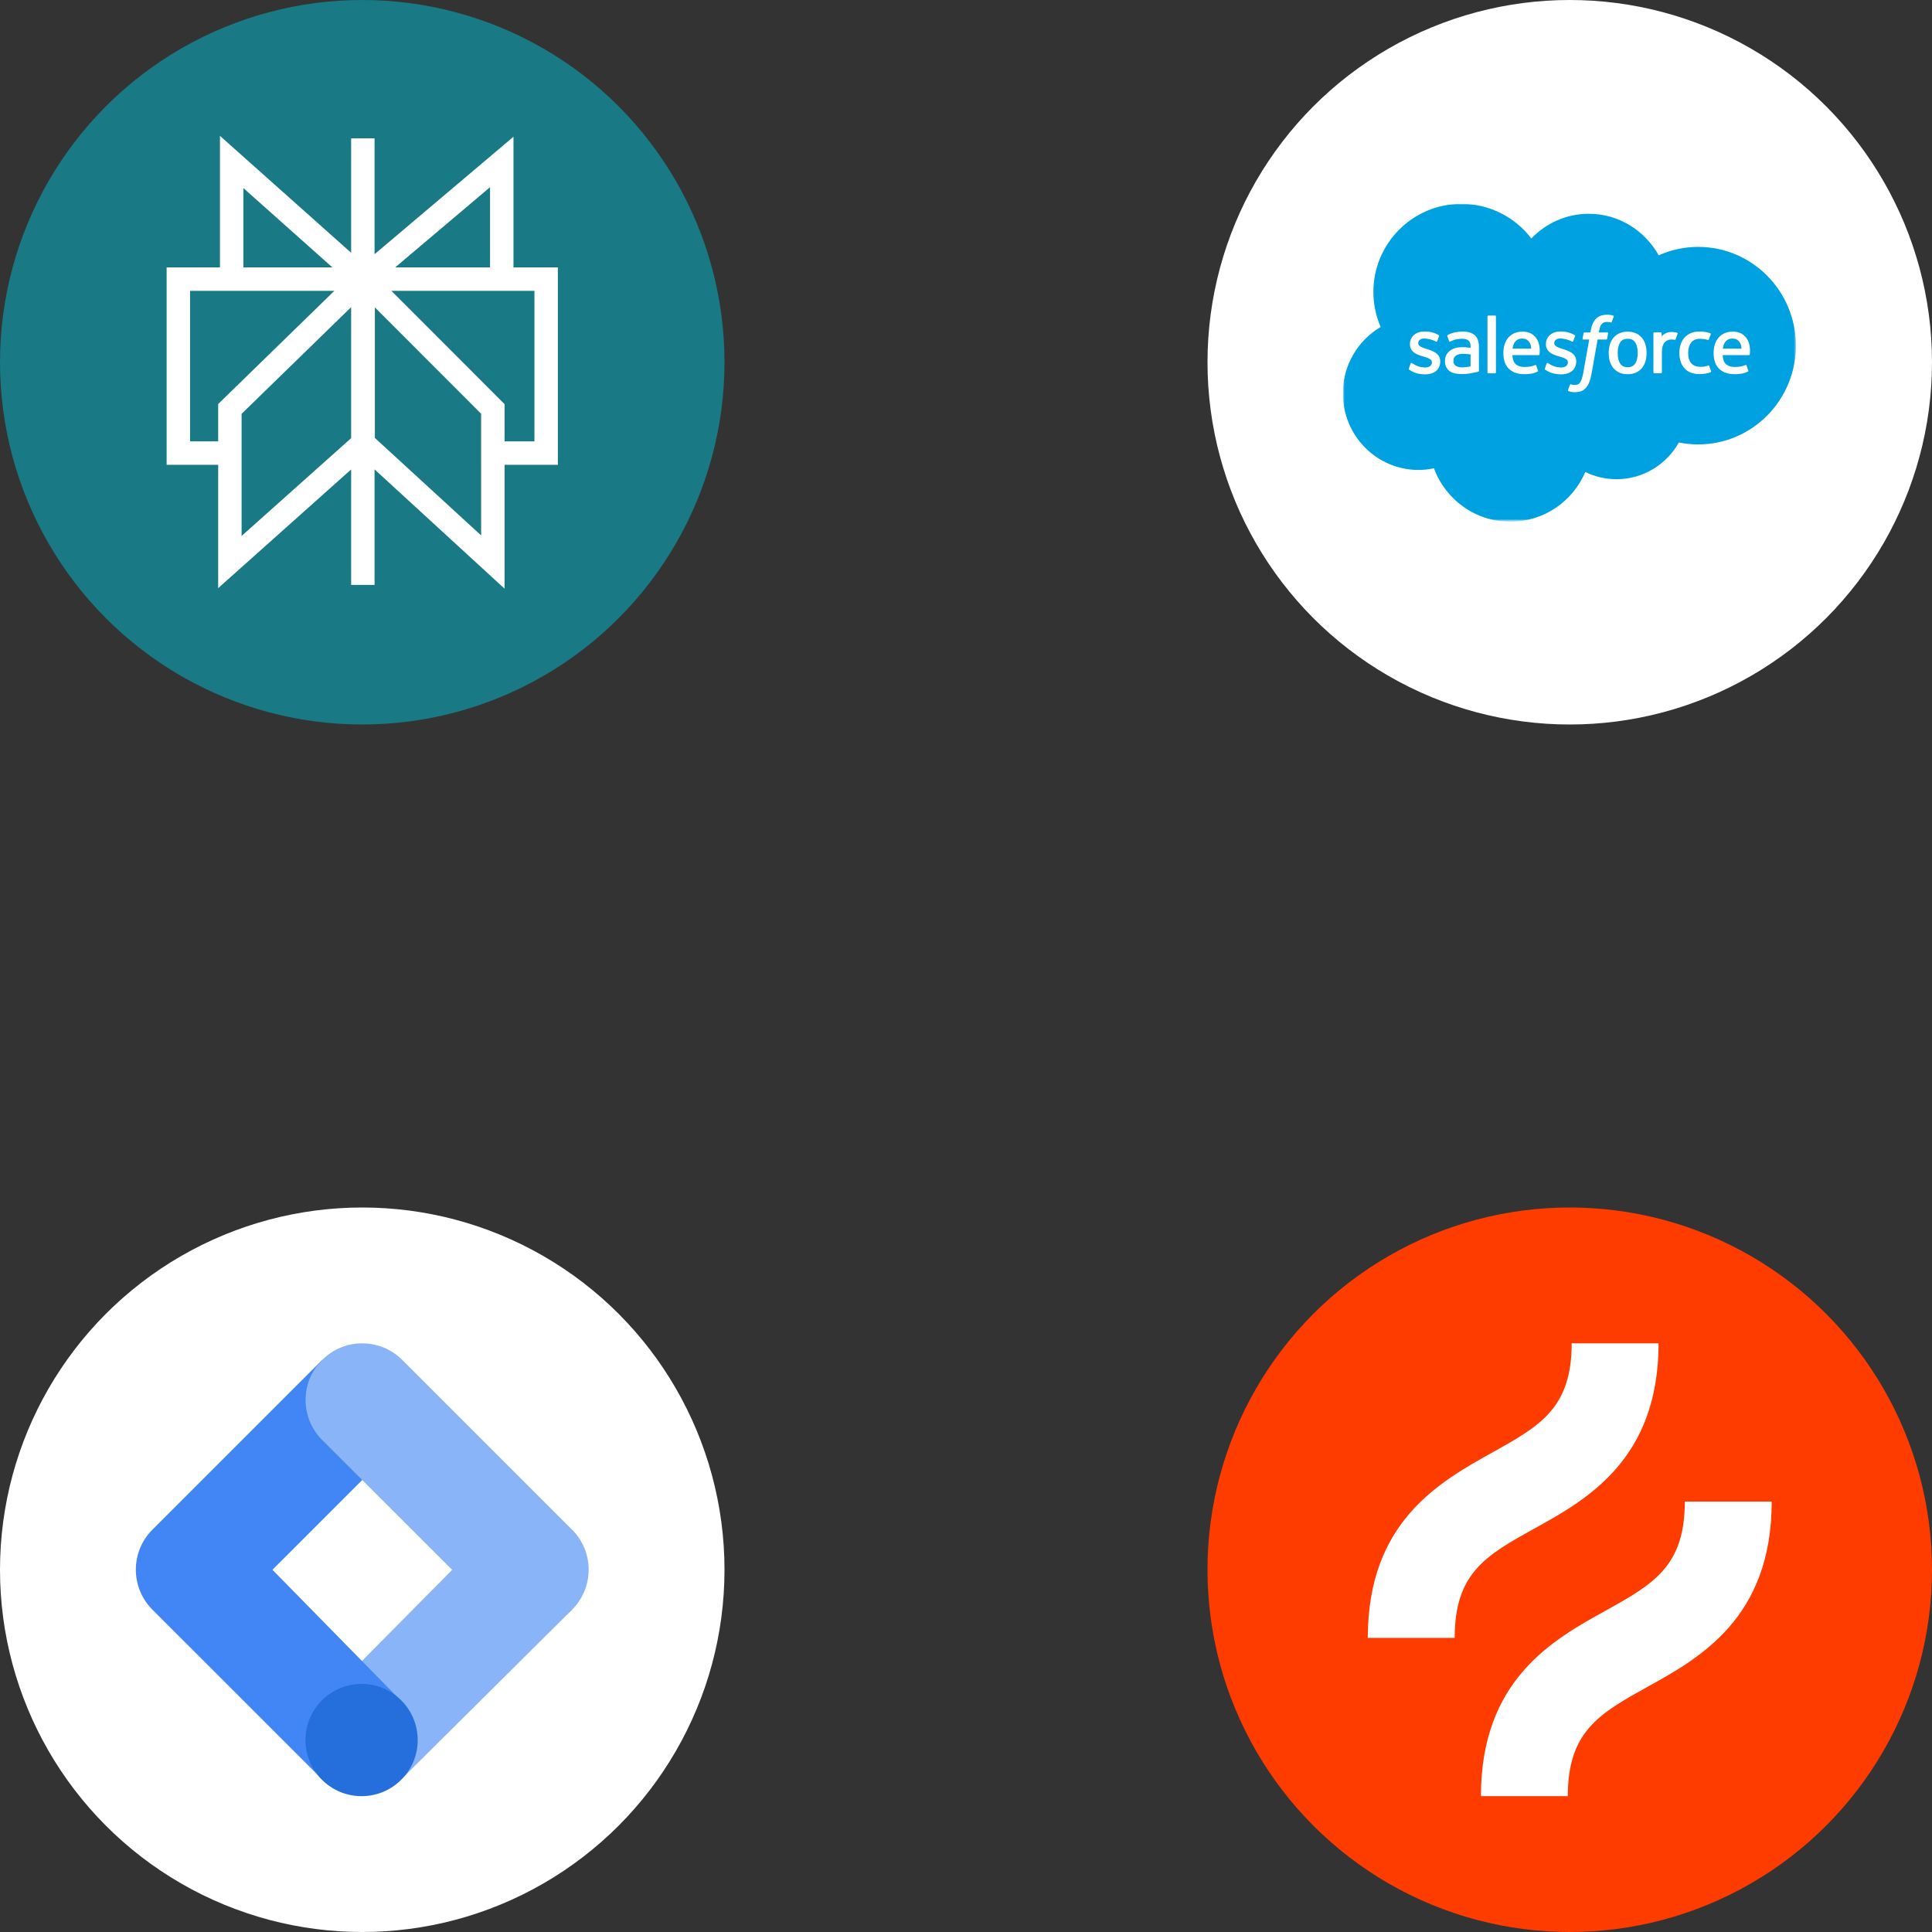
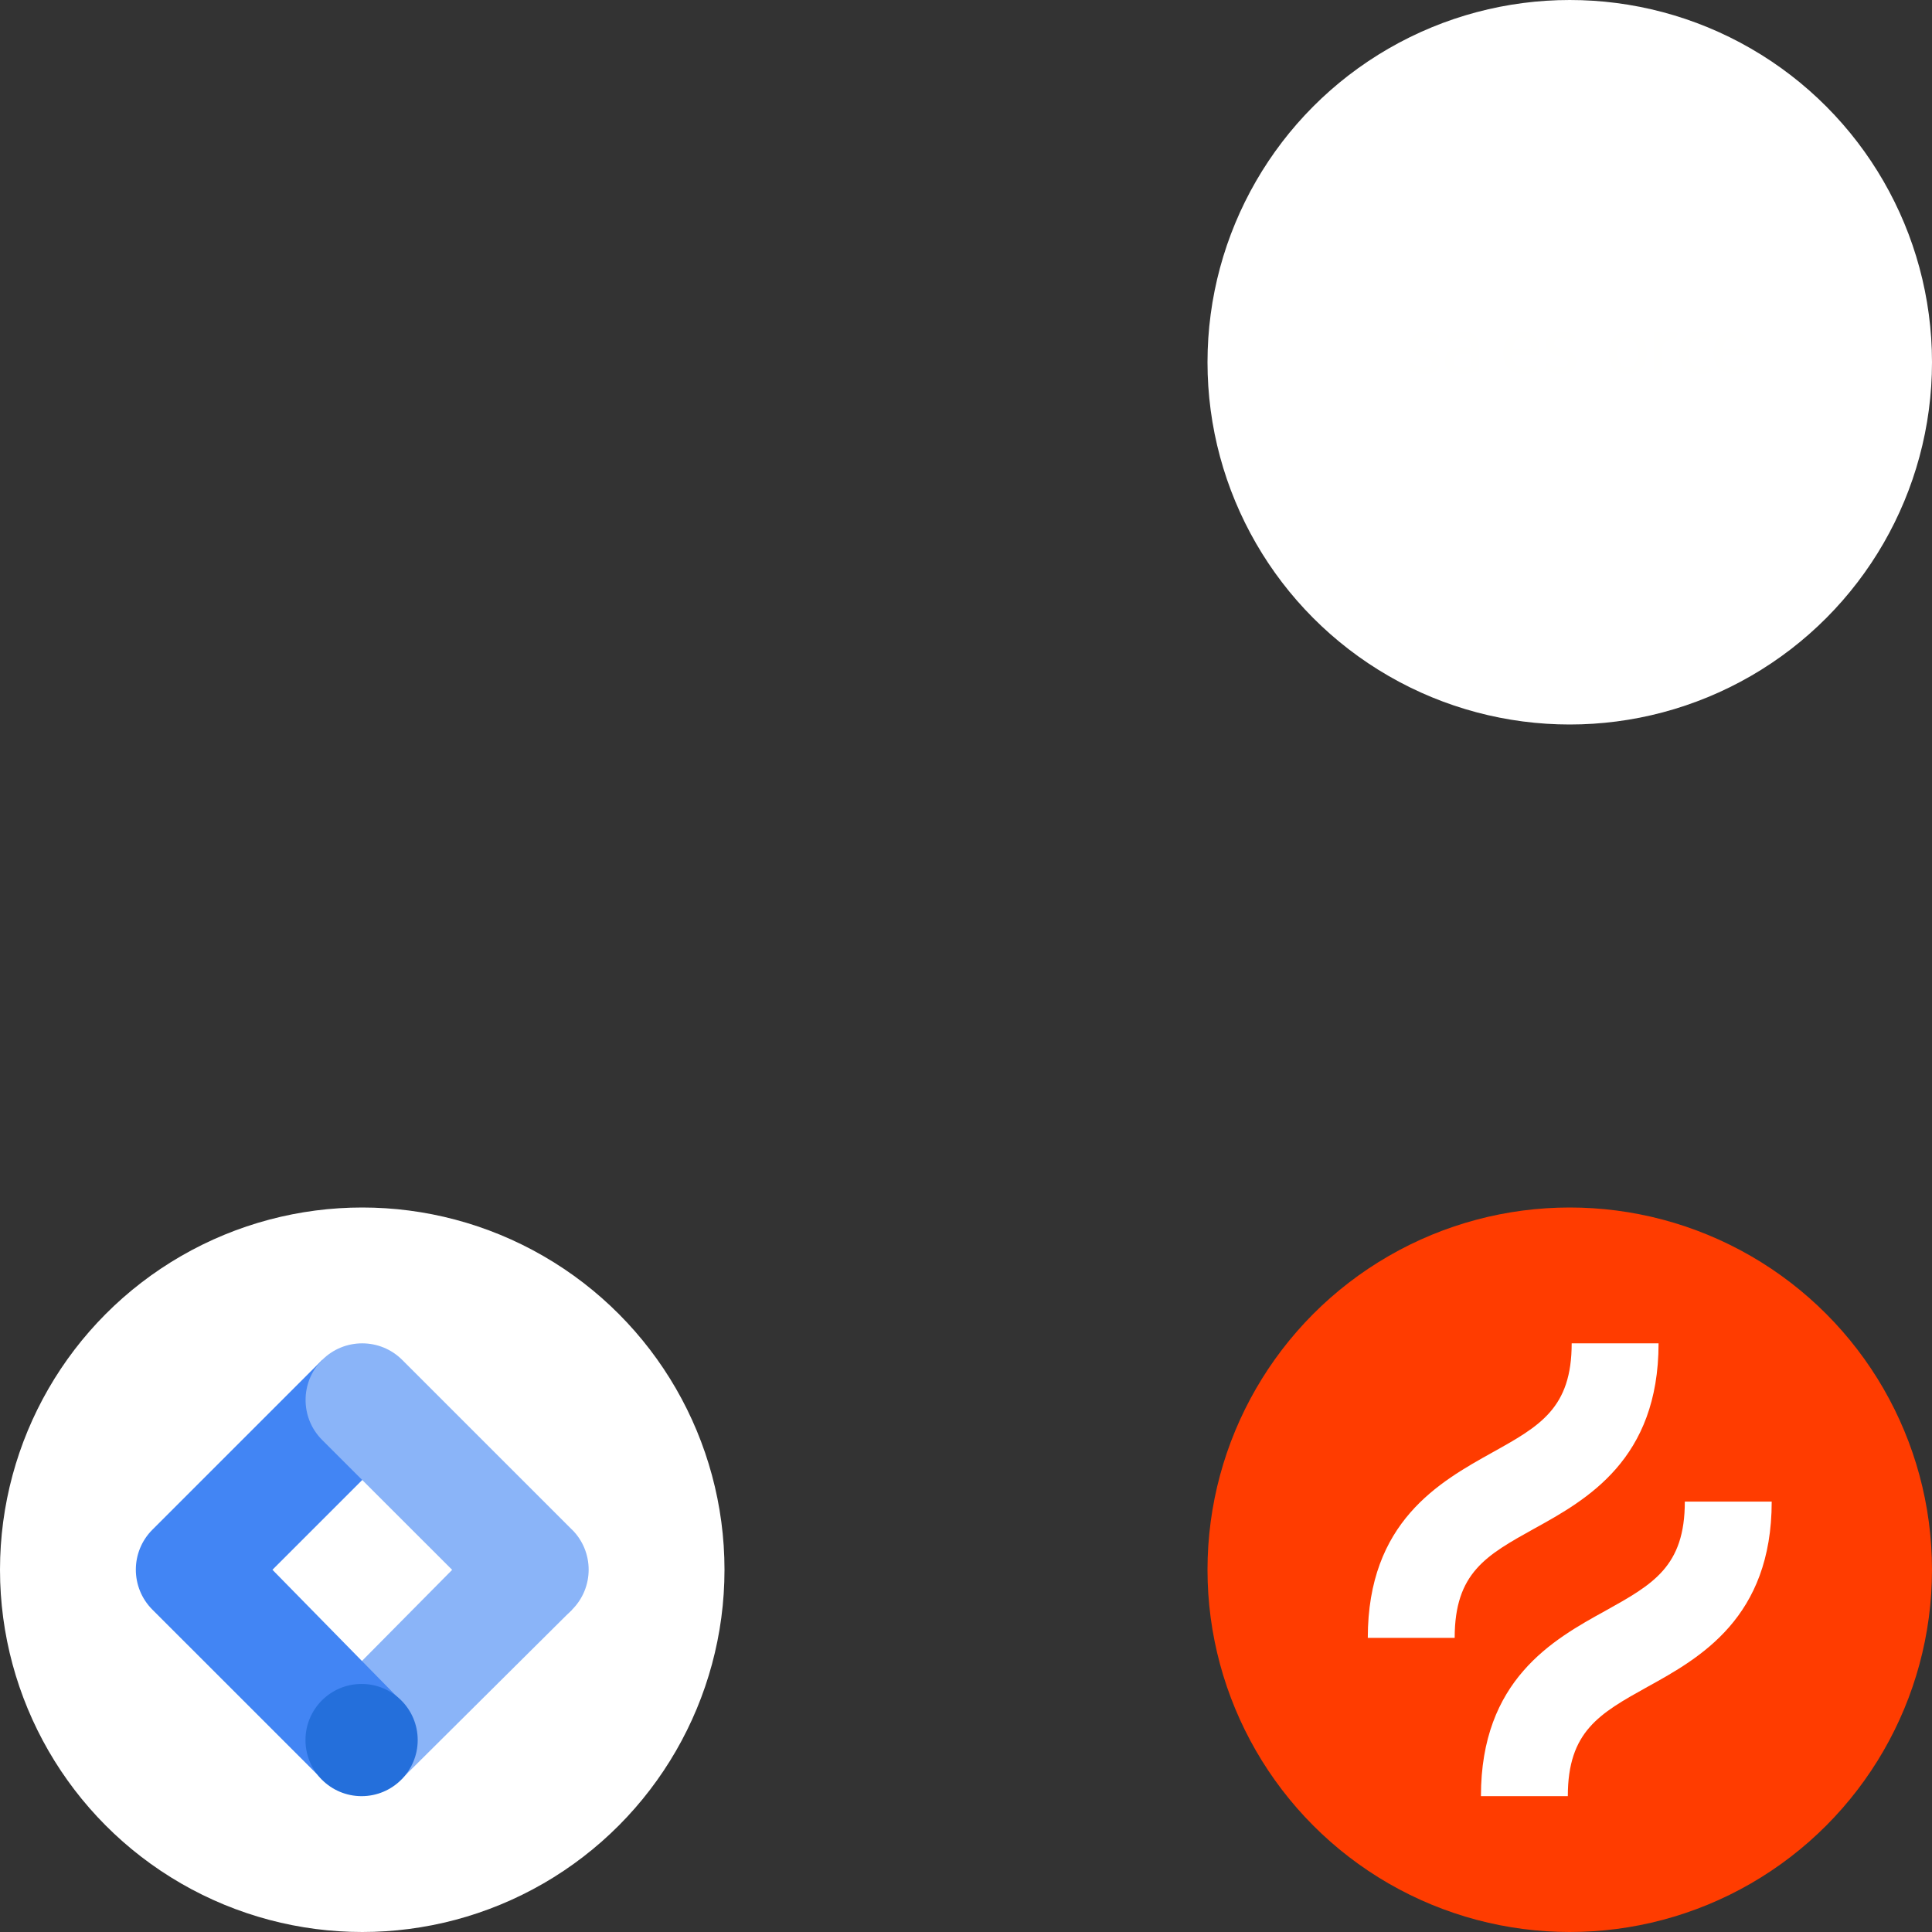
<svg xmlns="http://www.w3.org/2000/svg" xmlns:xlink="http://www.w3.org/1999/xlink" width="800px" height="800px" viewBox="0 0 800 800" version="1.1">
  <rect x="0" y="0" width="800" height="800" fill="#333333" stroke="none" />
  <title>Artboard Copy 14</title>
  <defs>
    <polygon id="path-1" points="-1.56890432e-15 0 187.5 0 187.5 131.25 -2.24178246e-31 131.25" />
  </defs>
  <g id="Artboard-Copy-14" stroke="none" stroke-width="1" fill="none" fill-rule="evenodd">
    <g id="CMS-Bridge-logo-icon-Copy">
-       <circle id="Oval" fill="#197985" cx="150" cy="150" r="150" />
-       <path d="M202.92,77.503 L163.625,110.728 L202.92,110.728 L202.92,77.503 Z M155.097,105.261 L212.623,56.623 L212.623,110.728 L231,110.728 L231,192.459 L208.925,192.459 L208.925,243.75 L155.098,194.364 L155.098,242.202 L145.396,242.202 L145.396,194.387 L90.342,243.536 L90.342,192.459 L69,192.459 L69,110.728 L91.075,110.728 L91.075,56.25 L145.396,104.665 L145.396,57.275 L155.098,57.275 L155.097,105.261 L155.097,105.261 Z M138.45,120.429 C118.527,120.44 98.614,120.429 78.702,120.429 L78.702,182.758 L90.338,182.758 L90.338,167.303 L138.45,120.429 Z M162.071,120.429 L208.925,167.343 L208.925,182.758 L221.298,182.758 L221.298,120.429 C201.568,120.429 181.815,120.44 162.071,120.429 L162.071,120.429 Z M137.635,110.728 L100.777,77.877 L100.777,110.728 L137.635,110.728 L137.635,110.728 Z M145.396,181.435 L145.396,127.184 L100.044,171.358 L100.044,221.923 L145.396,181.435 L145.396,181.435 Z M155.229,127.285 L155.229,181.345 L199.223,221.709 C199.223,204.906 199.216,188.119 199.216,171.318 L155.229,127.285 Z" id="Shape" fill="#FFFFFF" fill-rule="nonzero" />
-     </g>
+       </g>
    <g id="CMS-Bridge-logo-icon-Copy-2" transform="translate(500, 500)">
      <circle id="Oval" fill="#FF3C00" cx="150" cy="150" r="150" />
      <path d="M135.29,132.976 C157.035,120.988 186.776,104.364 186.776,56.25 L150.799,56.25 C150.799,83.104 137.688,90.457 117.861,101.487 C96.115,113.635 66.375,130.099 66.375,178.213 L102.351,178.213 C102.351,151.199 115.463,144.006 135.29,132.976 Z M197.649,121.787 C197.649,148.641 184.537,155.994 164.71,167.024 C142.965,179.012 113.224,195.636 113.224,243.75 L149.201,243.75 C149.201,216.896 162.312,209.543 182.139,198.513 C203.885,186.525 233.625,169.901 233.625,121.787 L197.649,121.787 Z" id="Shape" fill="#FFFFFF" fill-rule="nonzero" />
    </g>
    <g id="CMS-Bridge-logo-icon-Copy-3" transform="translate(500, 0)">
      <circle id="Oval" fill="#FFFFFF" cx="150" cy="150" r="150" />
      <g id="Salesforce_logo" transform="translate(56.25, 84.375)">
        <g id="Clipped">
          <mask id="mask-2" fill="white">
            <use xlink:href="#path-1" />
          </mask>
          <g id="a" />
-           <path d="M77.854,14.368 C83.906,8.055 92.33,4.145 101.636,4.145 C114.044,4.145 124.798,11.053 130.588,21.345 C135.728,19.043 141.295,17.854 146.926,17.857 C169.26,17.857 187.39,36.163 187.39,58.752 C187.39,81.34 169.26,99.646 146.926,99.646 C144.196,99.646 141.535,99.371 138.929,98.852 C133.863,107.901 124.177,114.049 113.148,114.049 C108.658,114.058 104.225,113.037 100.188,111.065 C95.053,123.154 83.093,131.651 69.168,131.651 C54.623,131.651 42.284,122.463 37.528,109.545 C35.411,109.993 33.253,110.218 31.089,110.217 C13.787,110.217 -0.207,95.987 -0.207,78.51 C-0.207,66.766 6.094,56.542 15.441,51.016 C13.458,46.438 12.437,41.5 12.443,36.51 C12.443,16.339 28.78,0.036 48.909,0.036 C60.696,0.036 71.243,5.666 77.861,14.404" id="Path" fill="#00A1E0" fill-rule="nonzero" mask="url(#mask-2)" />
        </g>
        <path d="M27.119,68.25 C27.001,68.558 27.161,68.622 27.199,68.677 C27.551,68.933 27.909,69.118 28.267,69.326 C30.183,70.341 31.989,70.638 33.878,70.638 C37.725,70.638 40.117,68.586 40.117,65.284 L40.117,65.22 C40.117,62.166 37.415,61.054 34.892,60.26 L34.561,60.153 C32.652,59.532 31.004,58.992 31.004,57.735 L31.004,57.671 C31.004,56.593 31.969,55.799 33.458,55.799 C35.113,55.799 37.084,56.35 38.346,57.049 C38.346,57.049 38.719,57.291 38.855,56.929 C38.929,56.734 39.572,55.009 39.641,54.816 C39.714,54.613 39.586,54.46 39.454,54.382 C38.007,53.498 36.008,52.897 33.94,52.897 L33.556,52.898 C30.033,52.898 27.572,55.032 27.572,58.086 L27.572,58.151 C27.572,61.37 30.288,62.42 32.825,63.146 L33.233,63.273 C35.08,63.842 36.68,64.337 36.68,65.635 L36.68,65.7 C36.68,66.895 35.639,67.786 33.971,67.786 C33.322,67.786 31.255,67.775 29.014,66.357 C28.743,66.198 28.589,66.084 28.38,65.957 C28.27,65.89 27.994,65.769 27.874,66.131 L27.116,68.244 M83.435,68.244 C83.317,68.553 83.477,68.617 83.516,68.671 C83.867,68.927 84.226,69.112 84.585,69.32 C86.501,70.335 88.307,70.633 90.196,70.633 C94.042,70.633 96.434,68.581 96.434,65.279 L96.434,65.214 C96.434,62.161 93.739,61.049 91.209,60.254 L90.879,60.147 C88.969,59.527 87.322,58.987 87.322,57.729 L87.322,57.665 C87.322,56.587 88.287,55.793 89.776,55.793 C91.43,55.793 93.395,56.345 94.663,57.043 C94.663,57.043 95.037,57.285 95.173,56.924 C95.247,56.728 95.89,55.003 95.952,54.81 C96.026,54.608 95.897,54.455 95.766,54.376 C94.319,53.492 92.32,52.891 90.252,52.891 L89.867,52.892 C86.344,52.892 83.884,55.027 83.884,58.08 L83.884,58.146 C83.884,61.365 86.599,62.415 89.136,63.14 L89.544,63.267 C91.398,63.837 92.99,64.331 92.99,65.63 L92.99,65.695 C92.99,66.89 91.949,67.781 90.281,67.781 C89.631,67.781 87.558,67.77 85.325,66.351 C85.054,66.193 84.895,66.084 84.69,65.951 C84.62,65.907 84.296,65.78 84.185,66.125 L83.426,68.239 M121.892,61.773 C121.892,63.638 121.544,65.11 120.864,66.153 C120.186,67.182 119.162,67.686 117.735,67.686 C116.308,67.686 115.288,67.186 114.619,66.16 C113.946,65.123 113.606,63.645 113.606,61.78 C113.606,59.915 113.948,58.45 114.619,57.421 C115.286,56.399 116.301,55.908 117.735,55.908 C119.169,55.908 120.189,56.404 120.864,57.421 C121.548,58.45 121.892,59.915 121.892,61.78 M125.104,58.319 C124.787,57.248 124.297,56.309 123.642,55.522 C122.987,54.734 122.16,54.098 121.175,53.643 C120.196,53.183 119.038,52.952 117.728,52.952 C116.418,52.952 115.267,53.185 114.281,53.643 C113.302,54.101 112.468,54.734 111.813,55.522 C111.16,56.309 110.669,57.248 110.352,58.319 C110.038,59.383 109.879,60.544 109.879,61.78 C109.879,63.017 110.038,64.177 110.352,65.241 C110.667,66.312 111.159,67.251 111.813,68.039 C112.469,68.826 113.302,69.455 114.281,69.904 C115.267,70.351 116.425,70.579 117.728,70.579 C119.031,70.579 120.189,70.351 121.168,69.904 C122.147,69.456 122.981,68.826 123.636,68.039 C124.29,67.251 124.78,66.312 125.097,65.241 C125.41,64.177 125.569,63.017 125.569,61.78 C125.569,60.55 125.41,59.383 125.097,58.319 M151.499,67.161 C151.393,66.848 151.088,66.967 151.088,66.967 C150.622,67.145 150.123,67.311 149.593,67.394 C149.058,67.478 148.462,67.521 147.835,67.521 C146.284,67.521 145.043,67.057 144.161,66.139 C143.271,65.22 142.775,63.742 142.782,61.739 C142.787,59.915 143.227,58.547 144.016,57.497 C144.795,56.461 145.994,55.922 147.58,55.922 C148.903,55.922 149.917,56.076 150.978,56.409 C150.978,56.409 151.23,56.519 151.35,56.187 C151.632,55.406 151.841,54.847 152.143,53.99 C152.229,53.745 152.019,53.641 151.943,53.611 C151.526,53.448 150.543,53.181 149.799,53.069 C149.102,52.962 148.296,52.907 147.386,52.907 C146.035,52.907 144.835,53.138 143.808,53.597 C142.781,54.055 141.913,54.688 141.223,55.476 C140.534,56.263 140.01,57.203 139.659,58.274 C139.31,59.337 139.135,60.505 139.135,61.741 C139.135,64.408 139.852,66.57 141.272,68.152 C142.692,69.741 144.829,70.542 147.614,70.542 C149.261,70.542 150.95,70.208 152.163,69.727 C152.163,69.727 152.395,69.615 152.294,69.344 L151.501,67.161 M157.119,59.977 C157.273,58.941 157.557,58.077 158.002,57.407 C158.668,56.385 159.684,55.825 161.111,55.825 C162.538,55.825 163.482,56.388 164.158,57.407 C164.606,58.081 164.801,58.975 164.875,59.977 L157.085,59.976 L157.119,59.977 Z M167.942,57.697 C167.668,56.668 166.991,55.625 166.55,55.148 C165.847,54.396 165.164,53.864 164.482,53.573 C163.496,53.154 162.436,52.938 161.366,52.94 C160.008,52.94 158.774,53.17 157.774,53.638 C156.775,54.109 155.934,54.75 155.272,55.551 C154.611,56.353 154.114,57.299 153.797,58.383 C153.48,59.454 153.32,60.629 153.32,61.858 C153.32,63.115 153.486,64.283 153.813,65.34 C154.143,66.404 154.674,67.336 155.391,68.11 C156.108,68.89 157.025,69.498 158.128,69.927 C159.224,70.351 160.554,70.572 162.078,70.567 C165.221,70.557 166.876,69.855 167.551,69.475 C167.672,69.408 167.786,69.291 167.644,68.955 L166.934,66.958 C166.825,66.66 166.524,66.768 166.524,66.768 C165.745,67.06 164.642,67.583 162.057,67.576 C160.368,67.574 159.121,67.074 158.335,66.292 C157.535,65.49 157.135,64.323 157.073,62.665 L167.965,62.673 C167.965,62.673 168.252,62.67 168.281,62.39 C168.293,62.274 168.654,60.152 167.957,57.7 L167.942,57.697 Z M70.056,59.977 C70.21,58.941 70.494,58.077 70.938,57.407 C71.606,56.385 72.62,55.825 74.047,55.825 C75.474,55.825 76.419,56.388 77.094,57.407 C77.542,58.081 77.737,58.975 77.811,59.977 L70.022,59.976 L70.056,59.977 Z M80.879,57.697 C80.606,56.668 79.927,55.625 79.486,55.148 C78.783,54.396 78.101,53.864 77.418,53.573 C76.433,53.154 75.373,52.938 74.302,52.94 C72.944,52.94 71.71,53.17 70.711,53.638 C69.711,54.109 68.87,54.75 68.209,55.551 C67.549,56.353 67.051,57.299 66.733,58.383 C66.417,59.454 66.258,60.629 66.258,61.858 C66.258,63.115 66.423,64.283 66.751,65.34 C67.081,66.404 67.613,67.336 68.323,68.11 C69.04,68.89 69.957,69.498 71.06,69.927 C72.156,70.351 73.479,70.572 75.01,70.567 C78.153,70.557 79.807,69.855 80.483,69.475 C80.603,69.408 80.717,69.291 80.575,68.955 L79.865,66.958 C79.755,66.66 79.455,66.768 79.455,66.768 C78.676,67.06 77.573,67.583 74.988,67.576 C73.306,67.574 72.051,67.074 71.265,66.292 C70.466,65.49 70.066,64.323 70.004,62.665 L80.895,62.673 C80.895,62.673 81.182,62.67 81.212,62.39 C81.223,62.274 81.585,60.152 80.886,57.7 L80.879,57.697 Z M46.55,67.092 C46.123,66.751 46.064,66.667 45.922,66.446 C45.707,66.112 45.596,65.637 45.596,65.03 C45.596,64.076 45.913,63.385 46.568,62.923 C46.561,62.924 47.506,62.108 49.725,62.135 C50.713,62.153 51.699,62.237 52.676,62.387 L52.676,67.34 L52.677,67.34 C52.677,67.34 51.298,67.638 49.741,67.732 C47.528,67.865 46.549,67.094 46.556,67.096 L46.55,67.092 Z M50.879,59.424 C50.438,59.392 49.865,59.376 49.183,59.376 C48.252,59.376 47.349,59.492 46.508,59.72 C45.66,59.949 44.895,60.305 44.24,60.777 C43.584,61.246 43.044,61.861 42.662,62.573 C42.276,63.292 42.08,64.134 42.08,65.088 C42.08,66.055 42.247,66.891 42.578,67.574 C42.903,68.253 43.391,68.839 43.998,69.281 C44.603,69.721 45.349,70.047 46.211,70.241 C47.066,70.436 48.031,70.535 49.093,70.535 C50.209,70.535 51.319,70.441 52.395,70.26 C53.31,70.101 54.223,69.923 55.131,69.726 C55.494,69.643 55.896,69.533 55.896,69.533 C56.165,69.464 56.145,69.176 56.145,69.176 L56.138,59.229 C56.138,57.046 55.557,55.423 54.408,54.421 C53.264,53.419 51.589,52.915 49.417,52.915 C48.604,52.915 47.287,53.026 46.501,53.184 C46.501,53.184 44.13,53.645 43.151,54.413 C43.151,54.413 42.936,54.546 43.053,54.847 L43.825,56.919 C43.921,57.188 44.182,57.096 44.182,57.096 C44.182,57.096 44.264,57.063 44.361,57.006 C46.45,55.866 49.097,55.901 49.097,55.901 C50.269,55.901 51.179,56.139 51.785,56.605 C52.379,57.062 52.681,57.752 52.681,59.203 L52.681,59.663 C51.751,59.528 50.889,59.45 50.889,59.45 L50.879,59.424 Z M138.425,53.808 C138.456,53.735 138.457,53.651 138.426,53.577 C138.395,53.503 138.336,53.445 138.261,53.416 C138.076,53.346 137.151,53.15 136.441,53.106 C135.077,53.02 134.318,53.251 133.636,53.558 C132.962,53.862 132.216,54.352 131.802,54.918 L131.801,53.592 C131.801,53.41 131.672,53.263 131.489,53.263 L128.704,53.263 C128.523,53.263 128.392,53.41 128.392,53.592 L128.392,69.826 C128.392,70.008 128.54,70.156 128.722,70.157 L131.576,70.157 C131.758,70.156 131.906,70.008 131.906,69.826 L131.906,61.674 C131.906,60.583 132.026,59.498 132.265,58.815 C132.5,58.138 132.821,57.599 133.216,57.212 C133.593,56.838 134.054,56.561 134.56,56.404 C135.035,56.267 135.527,56.198 136.022,56.198 C136.59,56.198 137.214,56.344 137.214,56.344 C137.424,56.368 137.54,56.239 137.611,56.05 C137.798,55.552 138.328,54.06 138.432,53.763" id="Shape" fill="#FFFFFE" fill-rule="nonzero" />
-         <path d="M111.77,46.316 C111.417,46.209 111.058,46.124 110.695,46.06 C110.207,45.979 109.712,45.94 109.217,45.946 C107.251,45.946 105.7,46.503 104.612,47.602 C103.531,48.694 102.795,50.356 102.427,52.544 L102.294,53.283 L99.825,53.283 C99.825,53.283 99.524,53.27 99.46,53.6 L99.055,55.866 C99.027,56.082 99.12,56.218 99.409,56.216 L101.812,56.216 L99.374,69.855 C99.183,70.953 98.965,71.857 98.723,72.541 C98.484,73.217 98.251,73.723 97.965,74.091 C97.687,74.446 97.423,74.708 96.969,74.861 C96.594,74.987 96.163,75.045 95.69,75.045 C95.426,75.045 95.076,75.001 94.818,74.949 C94.559,74.898 94.425,74.84 94.231,74.759 C94.231,74.759 93.949,74.651 93.838,74.934 C93.748,75.165 93.108,76.93 93.032,77.149 C92.955,77.364 93.063,77.534 93.199,77.583 C93.519,77.698 93.757,77.771 94.193,77.874 C94.798,78.017 95.308,78.026 95.786,78.026 C96.787,78.026 97.699,77.885 98.455,77.612 C99.216,77.336 99.878,76.856 100.464,76.206 C101.098,75.505 101.496,74.77 101.877,73.769 C102.254,72.776 102.576,71.544 102.833,70.108 L105.283,56.216 L108.864,56.216 C108.864,56.216 109.166,56.227 109.229,55.899 L109.634,53.634 C109.663,53.417 109.57,53.281 109.279,53.283 L105.803,53.283 C105.82,53.204 105.978,51.978 106.377,50.825 C106.548,50.332 106.868,49.935 107.14,49.662 C107.393,49.402 107.706,49.208 108.05,49.094 C108.428,48.977 108.822,48.92 109.217,48.926 C109.545,48.926 109.866,48.965 110.111,49.016 C110.448,49.088 110.579,49.126 110.667,49.152 C111.021,49.261 111.069,49.156 111.139,48.984 L111.97,46.696 C112.055,46.45 111.847,46.346 111.77,46.316 M63.19,69.884 C63.19,70.066 63.06,70.215 62.878,70.215 L59.994,70.215 C59.812,70.215 59.682,70.066 59.682,69.884 L59.682,46.626 C59.682,46.445 59.812,46.297 59.994,46.297 L62.878,46.297 C63.06,46.297 63.19,46.445 63.19,46.626 L63.19,69.884" id="Shape" fill="#FFFFFE" fill-rule="nonzero" />
      </g>
    </g>
    <g id="CMS-Bridge-logo-icon-Copy-4" transform="translate(0, 500)">
      <circle id="Oval" fill="#FFFFFF" cx="150" cy="150" r="150" />
      <g id="Google-Tag-Manager-logo" transform="translate(56.25, 56.25)" fill-rule="nonzero">
        <polygon id="Path" fill="#8AB4F8" points="110.078 180.368 77.523 147.783 147.457 77.144 180.615 110.289" />
        <path d="M110.31,40.02 L77.161,6.867 L6.873,77.144 C-2.284,86.292 -2.293,101.116 6.856,110.272 C6.865,110.28 6.873,110.289 6.873,110.289 L77.161,180.566 L109.681,147.904 L56.563,93.76 L110.31,40.02 Z" id="Path" fill="#4285F4" />
        <path d="M180.597,77.144 L110.31,6.867 C101.153,-2.289 86.31,-2.289 77.152,6.867 C67.995,16.023 67.995,30.864 77.152,40.012 L147.483,110.289 C156.64,119.445 171.483,119.445 180.632,110.289 C189.789,101.133 189.789,86.292 180.632,77.144 L180.597,77.144 Z" id="Path" fill="#8AB4F8" />
        <ellipse id="Oval" fill="#246FDB" cx="93.477" cy="164.269" rx="23.234" ry="23.231" />
      </g>
    </g>
  </g>
</svg>